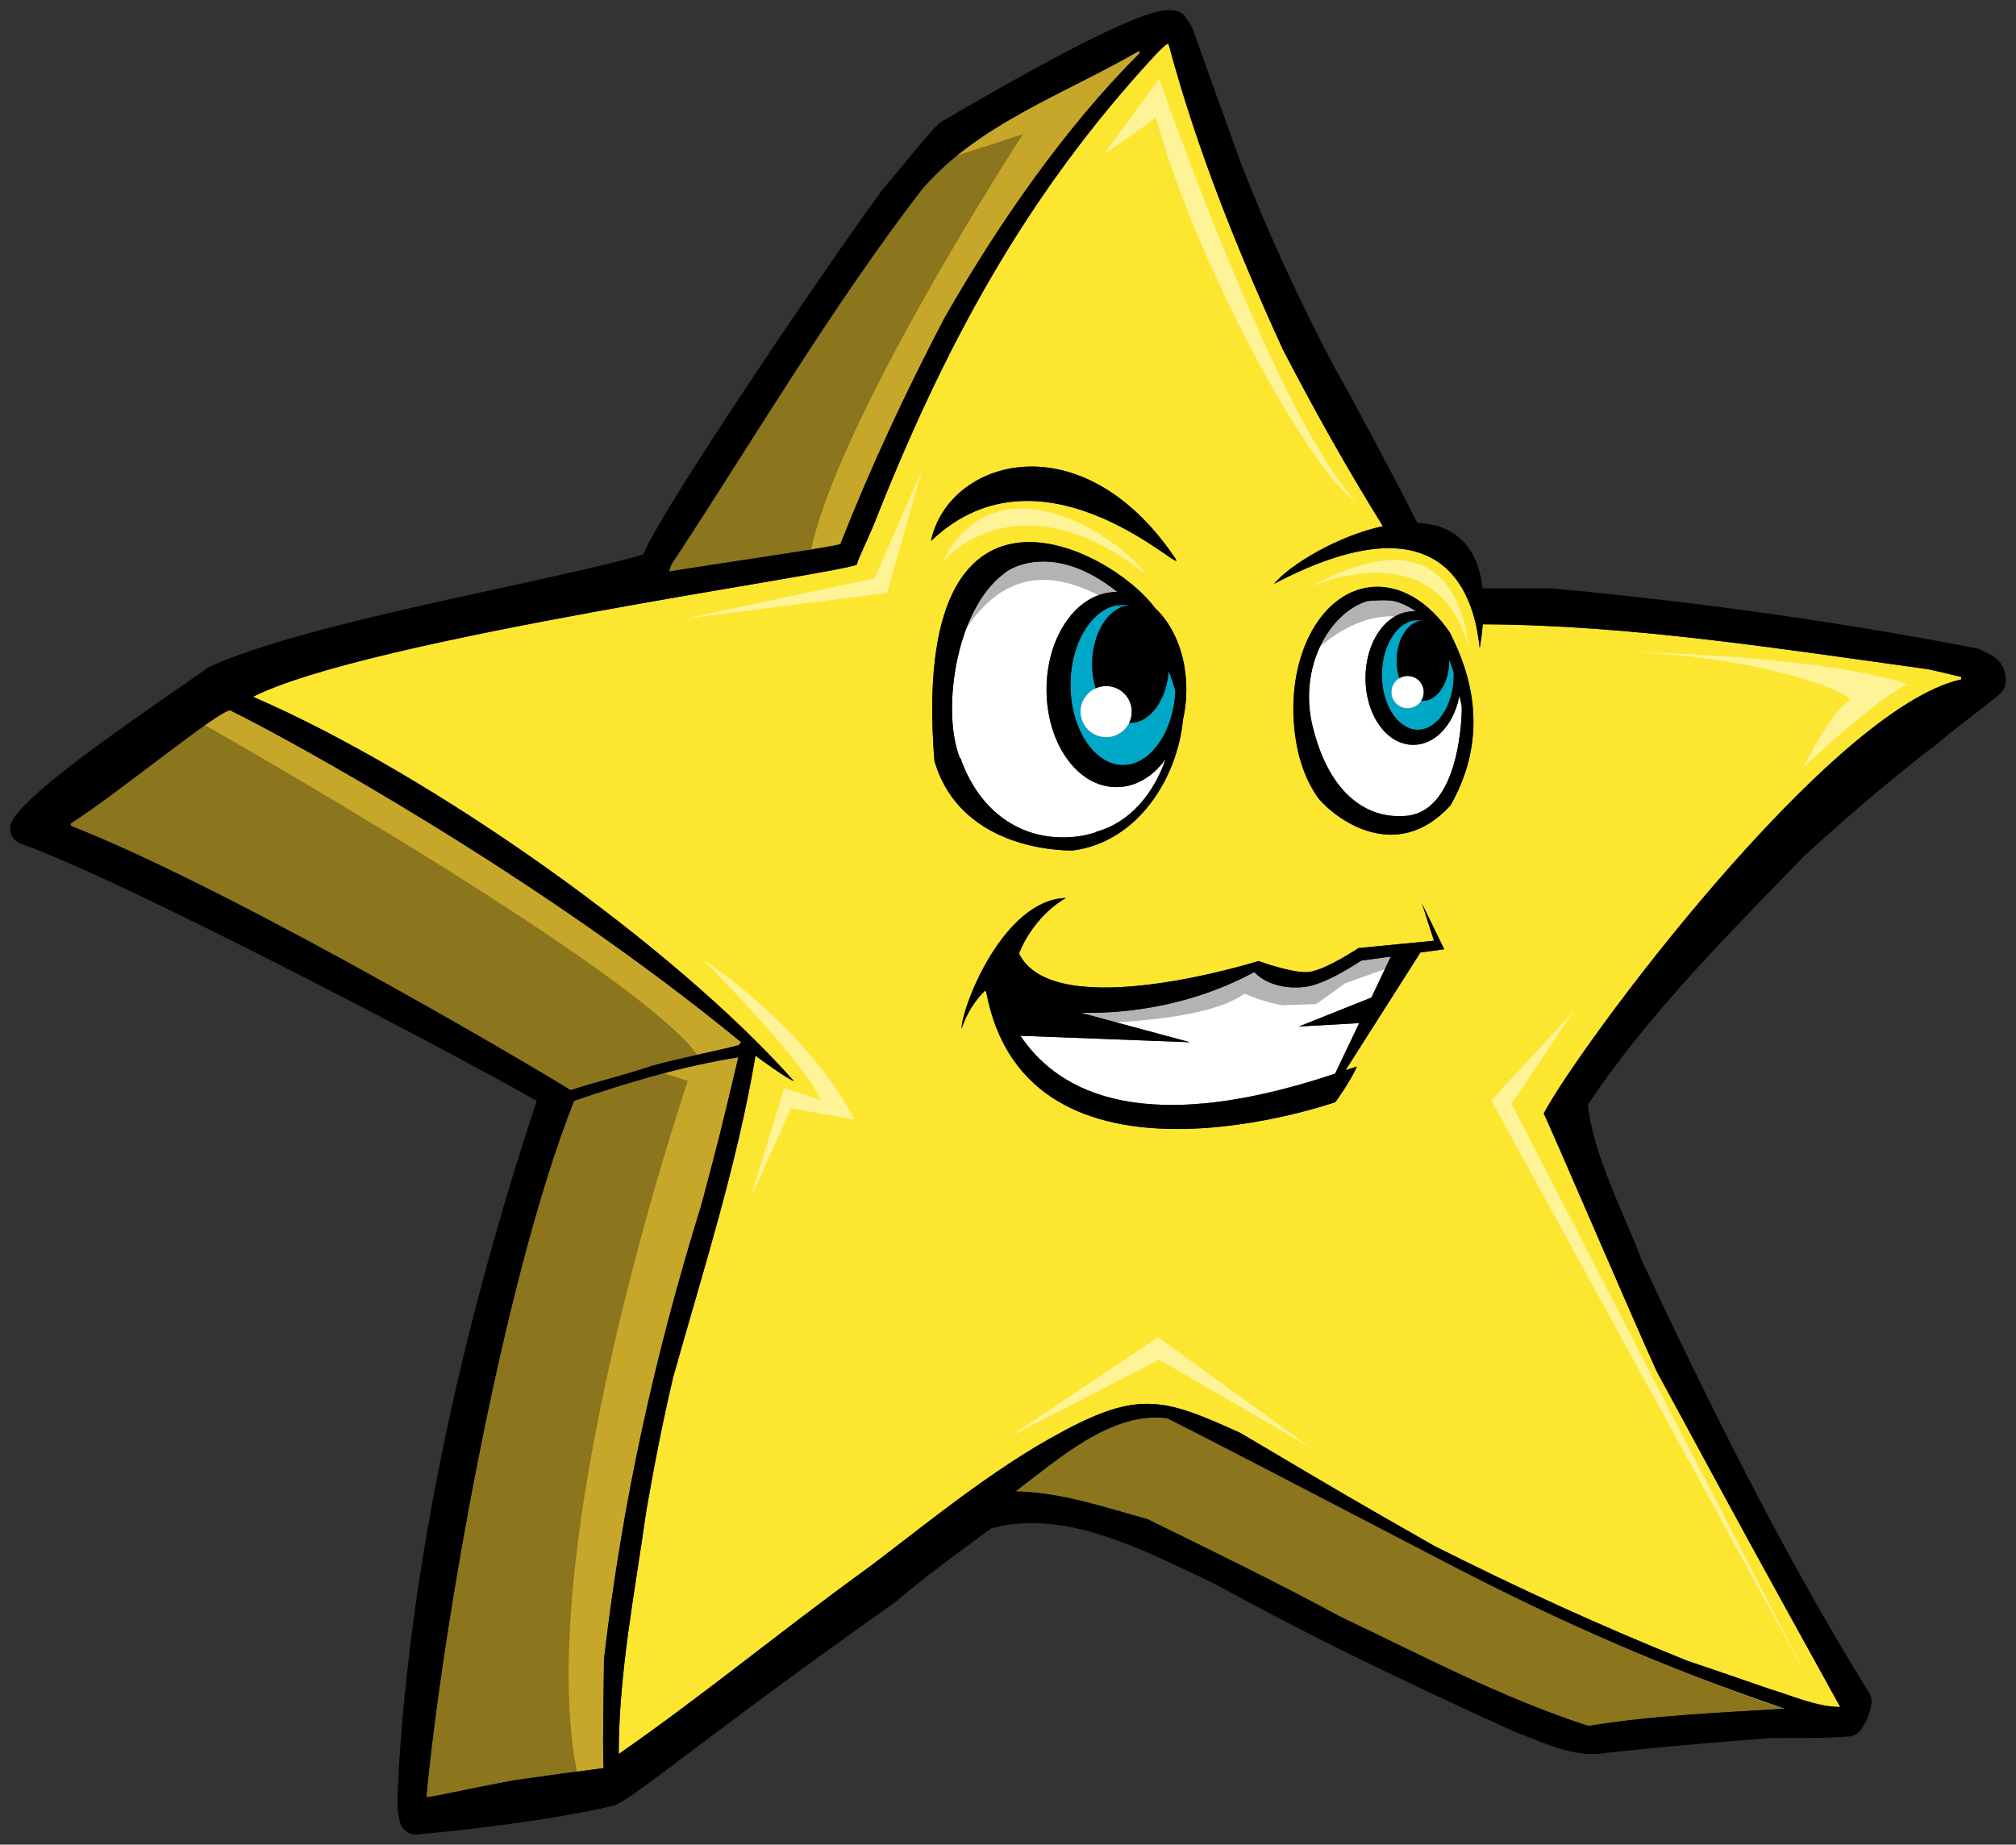
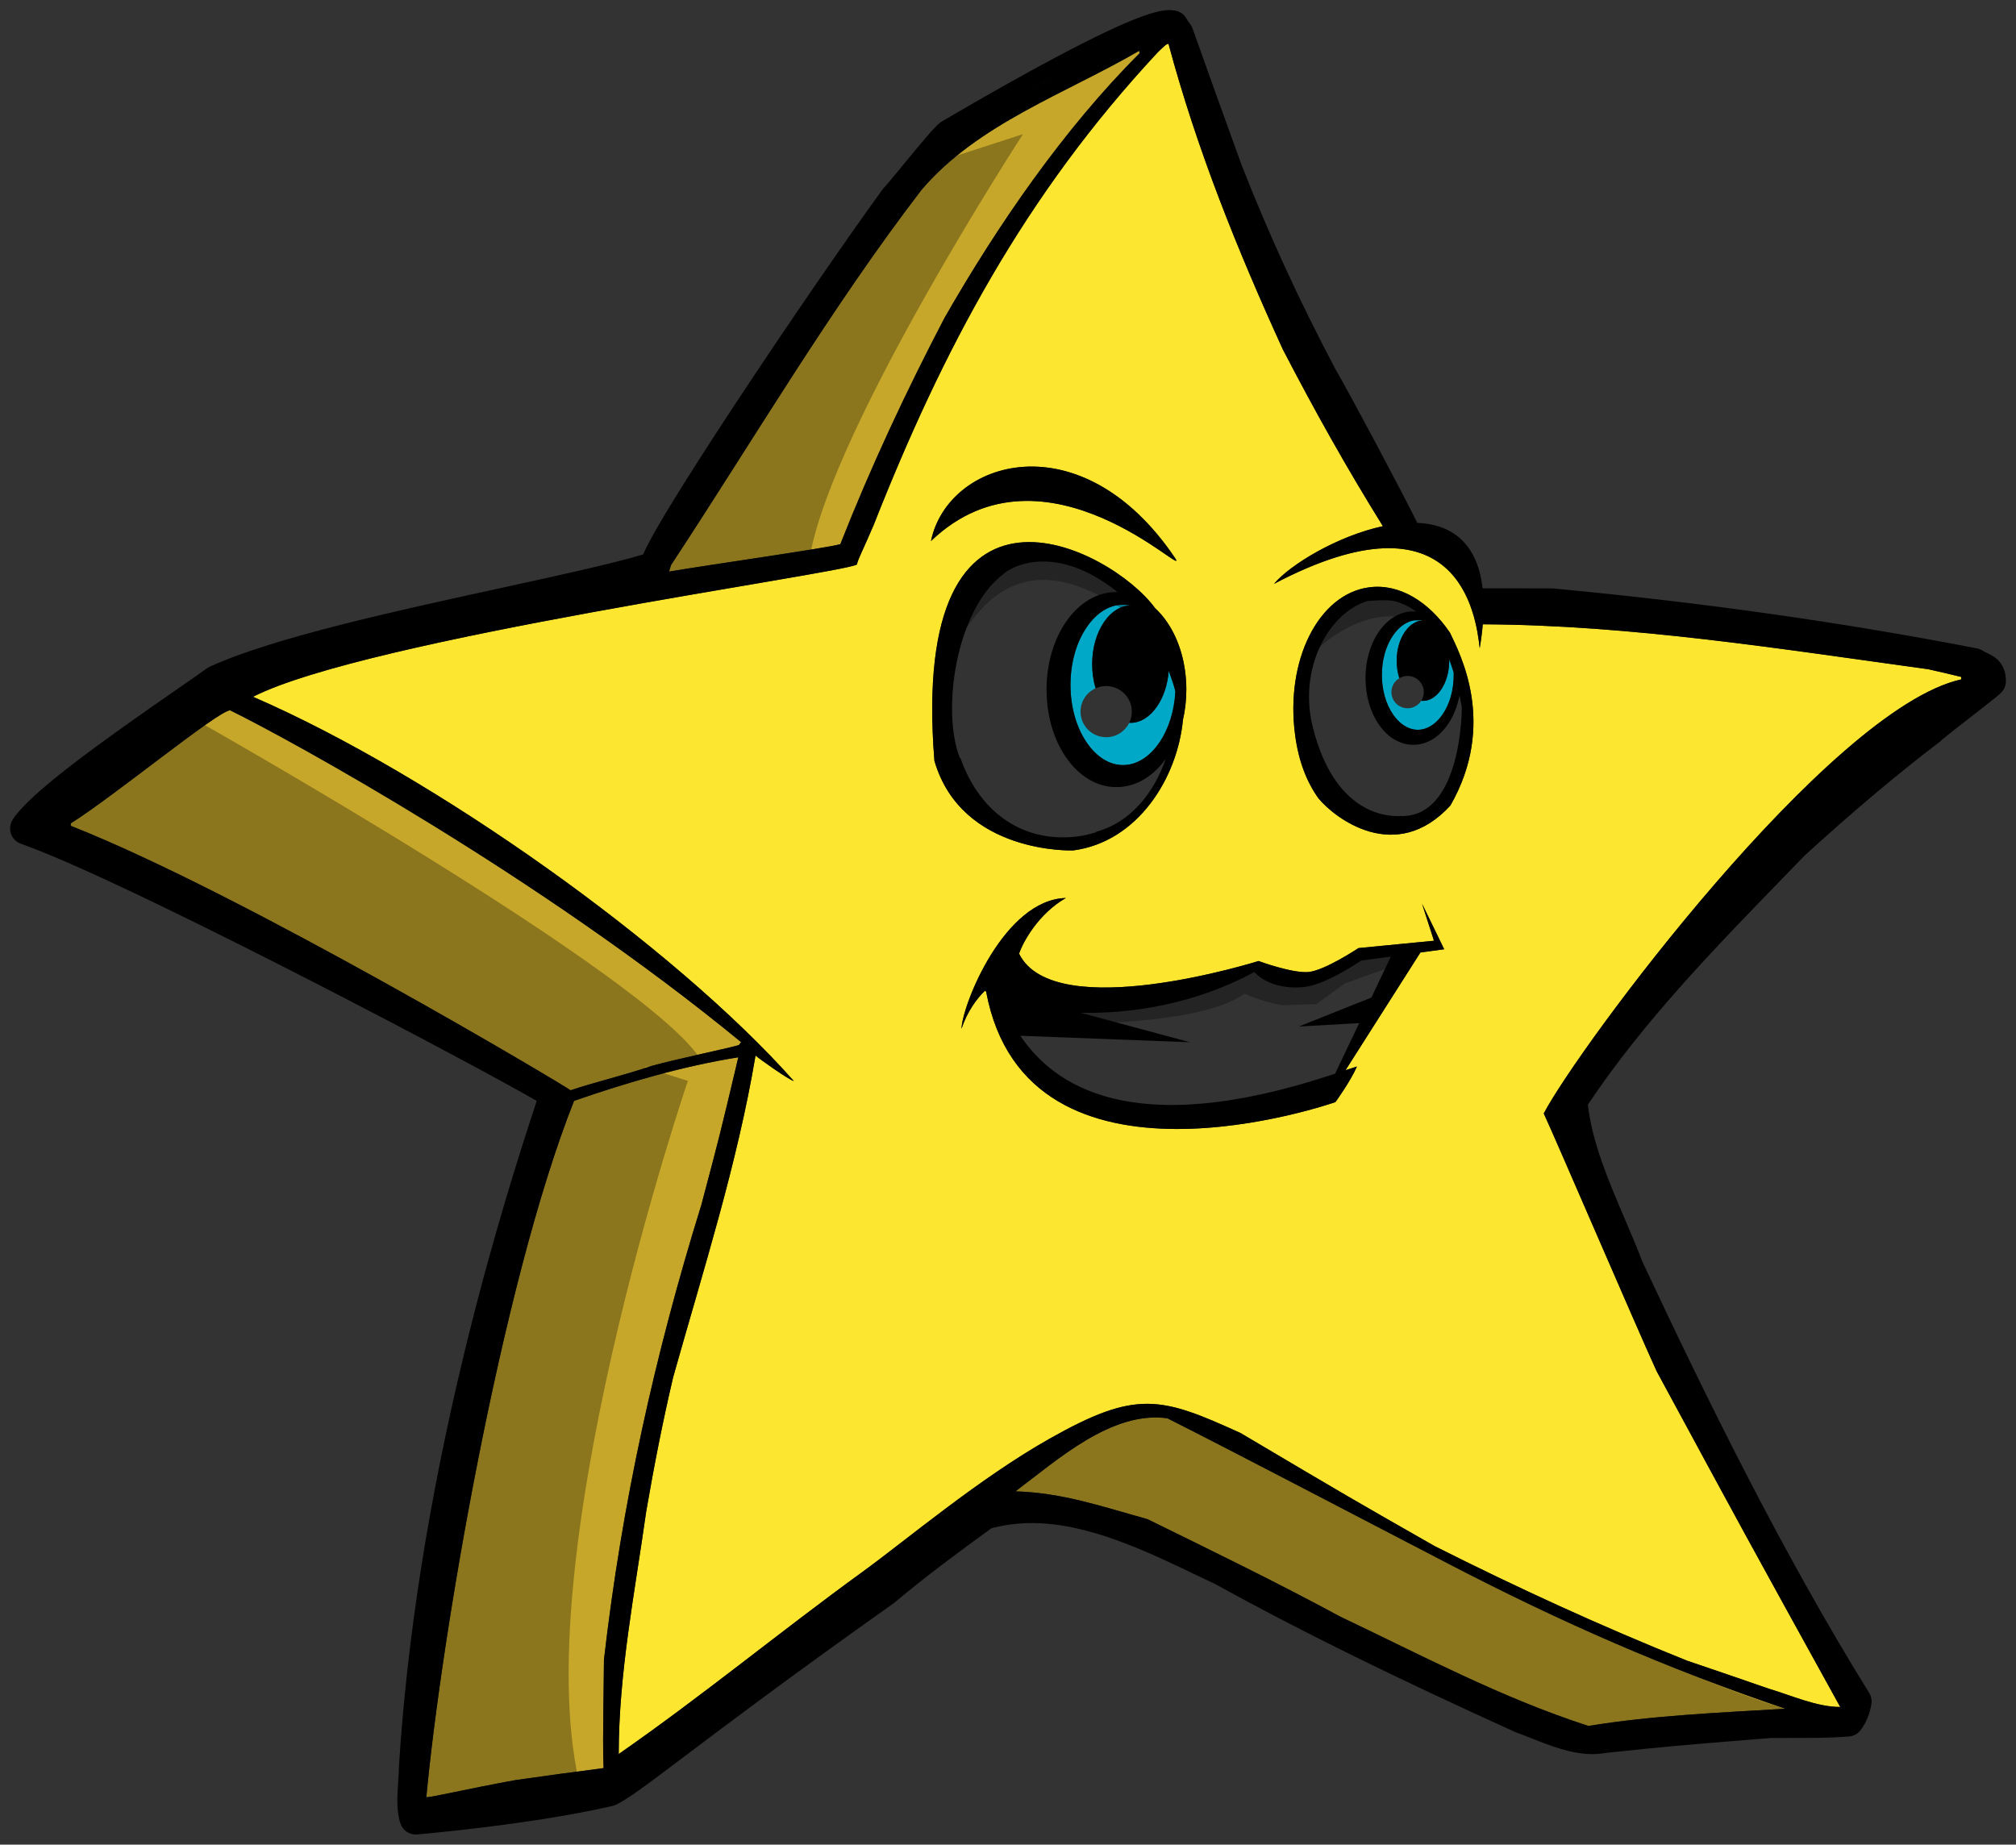
<svg xmlns="http://www.w3.org/2000/svg" version="1.1" id="Layer_1" x="0px" y="0px" width="200px" height="183px" viewBox="0 0 200 183" style="enable-background:new 0 0 200 183;" xml:space="preserve">
  <rect x="0" y="0" width="200" height="183" fill="#333333" stroke="none" />
  <path id="color3" style="fill:#00A8C7;" d="M143.77,65.414c0.168,0.44,0.315,0.88,0.445,1.309c0.003,0.078,0.004,0.156,0.004,0.234  c0,1.493-0.395,2.889-1.112,3.931c-0.672,0.975-1.543,1.512-2.452,1.512c-0.91,0-1.781-0.537-2.452-1.512  c-0.718-1.042-1.113-2.438-1.113-3.931c0-1.493,0.396-2.889,1.113-3.931c0.671-0.975,1.542-1.512,2.452-1.512  c0.176,0,0.35,0.021,0.521,0.06c-0.004,0-0.007,0-0.011,0c-0.665,0-1.302,0.392-1.793,1.105c-0.524,0.761-0.813,1.782-0.813,2.874  c0,0.611,0.093,1.198,0.265,1.732c-0.471,0.279-0.787,0.791-0.787,1.377c0,0.885,0.719,1.604,1.605,1.604  c0.607,0,1.136-0.337,1.409-0.834c-0.016,0.031-0.031,0.062-0.048,0.092c0.054,0.005,0.108,0.009,0.162,0.009  c0.665,0,1.302-0.393,1.793-1.105c0.524-0.761,0.813-1.782,0.813-2.874C143.772,65.506,143.771,65.46,143.77,65.414z M114.78,70.095  c-0.718,1.042-1.648,1.616-2.621,1.616c-0.044,0-0.089-0.002-0.132-0.005c-0.412,0.848-1.282,1.432-2.289,1.432  c-1.403,0-2.542-1.136-2.542-2.538c0-1.028,0.612-1.913,1.493-2.313c-0.223-0.742-0.341-1.554-0.341-2.394  c0-1.596,0.423-3.088,1.189-4.202c0.718-1.042,1.648-1.616,2.621-1.616c0.005,0,0.011,0,0.015,0  c-0.25-0.057-0.505-0.087-0.762-0.087c-1.33,0-2.604,0.784-3.586,2.209c-1.049,1.524-1.627,3.564-1.627,5.748  c0,2.182,0.578,4.224,1.627,5.747c0.982,1.425,2.256,2.209,3.586,2.209c1.33,0,2.604-0.785,3.585-2.209  c0.938-1.362,1.498-3.14,1.606-5.062c-0.041-0.325-0.304-1.122-0.66-2.064C115.842,67.906,115.438,69.14,114.78,70.095z" />
  <path id="color2" style="fill:#FDE62F;" d="M115.92,4.336c-0.245,0.071-0.245,0.071-1.047,0.838  C101.641,19.371,93.536,34.672,86.68,52.07c-1.188,2.784-1.466,3.169-1.676,3.938c-1.537,0.905-48.602,7.363-59.901,13.118  c17.937,7.776,41.778,24.754,53.647,38.117c-0.382-0.036-3.515-2.248-3.796-2.527c-1.813,10.801-5.197,21.323-8.163,31.881  c-1.046,4.427-1.919,8.92-2.687,13.379c-1.118,7.98-2.723,15.993-2.723,24.04c8.328-5.794,15.993-12.127,24.169-18.061  c4.388-3.185,11.561-9.262,18.566-13.218c8.622-4.868,11.015-4.182,18.957-0.566c10.885,6.445,10.885,6.445,19.259,11.22  c8.165,4.111,16.506,7.944,25.02,11.358c2.686,0.907,5.406,1.846,8.13,2.787c2.232,0.661,4.745,1.813,7.081,1.813  c-9.349-16.933-9.349-16.933-18.213-33.31c-2.081-4.535-10.142-23.327-11.199-25.572c3.439-6.568,28.344-40.164,41.416-43.064  v-0.244c-1.114-0.28-2.199-0.523-3.278-0.766c-14.533-1.996-29.476-4.394-44.188-4.456c-0.063,0.741-0.162,1.531-0.304,2.373  c-0.363-3.267-2.047-16.034-20.411-6.383c1.6-1.901,6.286-4.751,10.806-5.725c-3.641-5.862-6.74-11.4-9.933-17.551  C122.757,24.789,118.746,14.859,115.92,4.336z M116.55,55.325c1.791,2.646-12.825-12.536-24.192-1.648  C94.034,45.573,107.25,41.586,116.55,55.325z M114.589,60.329c0.421,0.389,0.814,0.842,1.173,1.362  c1.244,1.807,1.93,4.194,1.93,6.721c0,1.031-0.115,2.038-0.335,2.993c-0.542,5.739-4.446,12.113-10.894,12.966  c0,0-11.065,0.412-13.764-8.899C90.185,43.916,110.26,54.379,114.589,60.329z M135.799,58.272c3.014-0.416,5.952,1.411,8.045,4.494  c0.996,2.091,4.686,9.044,0.043,17.15c-5.44,5.923-11.494,1.224-13.082-0.707c-1.133-1.574-1.972-3.63-2.321-6.283  C127.493,65.529,130.793,58.955,135.799,58.272z M129.783,96.436c1.618-0.133,4.984-2.377,4.984-2.377l7.492-0.73l-1.186-3.674  l2.199,4.52l-2.361,0.323l-7.428,11.676c0.388-0.139,0.738-0.223,1.134-0.372c-0.63,1.458-2.135,3.536-2.135,3.536  s-30.592,10.771-34.656-10.968c-0.038-0.033-0.081-0.054-0.119-0.074c-0.829,0.793-1.762,2.092-2.323,3.768  c0.093-2.426,4.242-12.813,10.354-12.974c-2.717,1.563-4.249,4.351-4.641,5.527c3.504,7.1,23.757,0.726,23.757,0.726  S128.173,96.565,129.783,96.436z" />
  <path id="color1" style="fill:#C6A72A;" d="M56.601,108.165c-0.209-0.245-32.415-19.477-49.582-26.236v-0.243  c4.465-2.822,14.479-11.08,15.805-11.221c5.896,2.893,30.628,16.425,50.7,32.927c-0.071,0.068-0.141,0.174-0.209,0.279  c-0.663,0.243-6.245,1.395-8.722,2.091C61.973,106.667,59.218,107.294,56.601,108.165z M73.246,104.892  c-5.479,0.872-11.062,2.509-16.295,4.321c-7.287,18.362-13.224,53.588-14.656,69.092c0.942-0.072,3.732-0.77,8.863-1.709  c2.897-0.418,5.793-0.802,8.723-1.186c-0.07-1.985-0.07-1.985,0.036-10.766c1.779-15.47,5.023-30.172,9.664-45.118  C71.429,112.558,71.429,112.558,73.246,104.892z M93.694,31.55c5.266-9.2,11.827-18.747,19.362-26.271  c-0.035-0.105-0.035-0.174-0.035-0.245c-7.291,4.252-16.015,7.247-21.598,13.797C82.386,30.607,74.745,43.639,66.58,56.043  c-0.069,0.208-0.139,0.416-0.208,0.663c4.117-0.697,15.668-2.334,16.994-2.718C86.399,46.288,89.855,38.9,93.694,31.55z   M115.816,140.706c-5.541-0.771-10.97,4.175-15.076,7.248c4.677,0.14,8.551,1.499,13.086,2.754c6.385,3.134,12.84,6.271,19.085,9.65  c8.201,3.901,16.052,8.082,24.67,10.87c6.387-1.045,13.086-1.324,19.542-1.707c-11.804-3.996-22.231-8.576-33.271-14.303  C133.841,150.028,123.471,144.577,115.816,140.706z" />
-   <path id="fill" style="fill:#FFFFFF;" d="M95.28,75.204c-0.019,0.01-0.038,0.008-0.049,0.006c-1.829-4.55-0.477-14.631,4.309-18.258  c0.714-0.711,5.133-3.186,11.328,1.788c-0.037-0.001-0.073-0.004-0.11-0.004c-1.914,0-3.691,1.049-5.004,2.955  c-1.244,1.807-1.93,4.194-1.93,6.721c0,2.528,0.686,4.915,1.93,6.722c1.313,1.905,3.09,2.955,5.004,2.955  c1.861,0,3.591-0.994,4.892-2.8c-1.192,3.406-3.484,6.301-6.934,7.241c0.02,0.008,0.028,0.023,0.048,0.03  c-0.58,0.17-1.162,0.335-1.784,0.412C101.821,83.661,97.288,80.911,95.28,75.204z M129.475,97.904  c-2.108,0.263-4.051-0.367-5.036-1.475c-5.759,3.128-12.073,4.162-17.229,4.046l10.836,2.922l-16.819-0.642  c3.222,4.778,10.911,10.553,31.226,3.761l2.389-5.015l-5.985,0.337l7.194-2.871l1.934-4.069l-2.948,0.4  C135.035,95.299,131.599,97.652,129.475,97.904z M145.016,70.118c-0.062-0.321-0.135-0.703-0.226-1.128  c-0.203,1.076-0.598,2.066-1.16,2.882c-0.898,1.303-2.113,2.021-3.422,2.021c-1.31,0-2.525-0.718-3.423-2.021  c-0.852-1.236-1.32-2.868-1.32-4.597c0-1.729,0.469-3.361,1.32-4.597c0.897-1.303,2.113-2.021,3.423-2.021  c0.091,0,0.182,0.004,0.272,0.012c-0.602-0.441-1.283-0.79-2.058-1.011c-0.805-0.229-2.755-0.03-2.798-0.024  c-3.792,1.187-6.835,6.629-5.398,12.458c2.329,9.445,8.313,8.858,8.706,8.866C145.045,81.147,145.043,70.204,145.016,70.118z   M138.824,67.285c-0.471,0.279-0.787,0.791-0.787,1.377c0,0.885,0.719,1.604,1.605,1.604c0.607,0,1.136-0.337,1.409-0.834  c0.125-0.228,0.197-0.49,0.197-0.77c0-0.886-0.72-1.604-1.606-1.604C139.344,67.059,139.063,67.142,138.824,67.285z M108.689,68.287  c-0.881,0.399-1.493,1.284-1.493,2.313c0,1.402,1.139,2.538,2.542,2.538c1.007,0,1.877-0.584,2.289-1.432  c0.162-0.334,0.254-0.71,0.254-1.106c0-1.402-1.139-2.539-2.543-2.539C109.365,68.061,109.01,68.142,108.689,68.287z" />
-   <path id="outline" d="M197.146,64.794c-0.165-0.077-0.307-0.144-0.433-0.228c-0.177-0.118-0.376-0.199-0.585-0.24  c-13.451-2.604-27.198-4.549-42.027-5.945c-0.05-0.004-0.101-0.007-0.15-0.007c-0.014,0-0.026,0-0.04,0  c-0.292,0.007-5.067-0.004-6.828-0.009c-0.53-4.627-3.198-6.351-6.478-6.495c-1.72-3.459-6.692-12.798-8.103-15.213  c-3.575-6.756-6.625-13.388-9.321-20.272c-1.604-4.431-3.263-9.011-4.873-13.559c-0.052-0.145-0.124-0.284-0.216-0.409  c-0.144-0.198-0.291-0.405-0.398-0.589c-0.226-0.391-0.605-0.668-1.047-0.765c-0.19-0.041-0.397-0.062-0.615-0.063l0,0  c-1.143,0-3.445,0.525-11.178,4.626c-3.25,1.724-7.089,3.885-11.413,6.423c-0.061,0.036-0.119,0.076-0.175,0.119  c-0.542,0.423-1.591,1.66-3.889,4.457c-0.652,0.794-1.39,1.691-1.584,1.896c-0.079,0.073-0.151,0.153-0.214,0.24  C83.99,23.689,78.02,32.38,73.061,39.896c-2.728,4.134-5.01,7.702-6.6,10.318c-0.892,1.467-1.584,2.665-2.058,3.558  c-0.268,0.508-0.462,0.908-0.601,1.233c-3.16,0.941-8.25,2.052-14.069,3.322c-10.589,2.31-22.592,4.929-28.922,7.811  c-0.103,0.047-0.2,0.104-0.291,0.171c-0.475,0.353-1.456,1.032-2.698,1.892C10.322,73.395,2.864,78.688,1.235,81.356  c-0.252,0.413-0.304,0.917-0.142,1.372c0.162,0.456,0.521,0.814,0.978,0.976c6.346,2.243,20.924,9.57,29.049,13.739  c10.371,5.32,19.055,10.004,22.125,11.774c-0.085,0.263-0.18,0.555-0.277,0.852c-1.236,3.786-4.131,12.655-6.933,24.256  c-3.495,14.471-5.668,28.249-6.46,40.953c-0.002,0.033-0.003,0.066-0.003,0.1c0,0.384-0.033,0.859-0.067,1.361  c-0.093,1.364-0.199,2.911,0.219,4.164c0.22,0.661,0.839,1.098,1.523,1.098c0.054,0,0.109-0.003,0.164-0.008  c0.045-0.005,0.133-0.013,0.26-0.025c4.329-0.403,12.567-1.305,19.1-2.804c0.114-0.026,0.225-0.065,0.331-0.115  c1.188-0.565,3.07-1.985,6.822-4.814c4.247-3.204,10.665-8.044,20.733-15.179c0.037-0.025,0.072-0.053,0.106-0.082  c3.084-2.6,6.548-5.15,9.585-7.354c1.275-0.344,2.625-0.518,4.015-0.518c5.567,0,11.346,2.772,16.443,5.219  c0.578,0.276,1.176,0.563,1.755,0.837c8.309,4.582,17.48,9.107,29.729,14.664c0.043,0.02,0.087,0.037,0.131,0.053  c0.492,0.174,1.014,0.381,1.566,0.6c1.823,0.725,3.89,1.547,5.994,1.547c0.458,0,0.906-0.04,1.334-0.118  c6.531-0.686,6.579-0.691,16.407-1.483c5.466,0,5.475-0.001,7.681-0.143c0.467-0.03,0.897-0.263,1.18-0.636  c0.566-0.752,0.928-1.63,1.073-2.609c0.056-0.376-0.023-0.759-0.224-1.082c-8.789-14.178-16.303-29.574-22.495-42.774  c-0.535-1.41-1.157-2.867-1.76-4.276c-1.59-3.724-3.231-7.566-3.65-11.307c5.452-8.179,12.483-15.421,19.288-22.43  c0.745-0.768,1.489-1.534,2.23-2.301c4.872-4.437,9.253-8.124,13.392-11.27c0.074-0.057,0.144-0.12,0.207-0.188  c0.299-0.274,1.78-1.425,2.869-2.271c2.69-2.092,2.941-2.306,3.147-2.569c0.22-0.282,0.34-0.629,0.34-0.986  C199,65.664,197.748,65.076,197.146,64.794z M153.63,59.986c-0.003,0-0.006,0-0.009,0c0.049-0.001,0.099-0.002,0.149-0.003  c-0.001,0-0.001,0-0.002,0C153.722,59.984,153.675,59.985,153.63,59.986z M153.433,59.99c-0.002,0-0.005,0-0.007,0  c0.058-0.001,0.117-0.002,0.179-0.003c0,0-0.002,0-0.003,0C153.544,59.988,153.488,59.989,153.433,59.99z M153.609,59.987  c-0.001,0-0.001,0-0.002,0C153.608,59.987,153.608,59.987,153.609,59.987z M153.774,59.983c0.011,0,0.02-0.001,0.03-0.001  C153.794,59.982,153.784,59.983,153.774,59.983C153.774,59.983,153.774,59.983,153.774,59.983z M153.422,59.991  c-0.003,0-0.005,0-0.007,0c-0.117,0.002-0.23,0.003-0.346,0.003C153.187,59.994,153.303,59.993,153.422,59.991z M153.425,59.991  c-0.001,0-0.002,0-0.002,0S153.424,59.991,153.425,59.991z M105.172,7.275c-0.136,0.073-0.272,0.147-0.408,0.219  c-0.879,0.472-1.756,0.951-2.615,1.426C103.141,8.371,104.158,7.816,105.172,7.275z M66.58,56.043  c8.166-12.404,15.807-25.436,24.844-37.211c5.583-6.55,14.307-9.546,21.598-13.797c0,0.071,0,0.14,0.035,0.245  c-7.535,7.525-14.096,17.072-19.362,26.271c-3.839,7.35-7.295,14.738-10.329,22.437c-1.326,0.384-12.877,2.021-16.994,2.718  C66.44,56.459,66.511,56.251,66.58,56.043z M7.019,81.929v-0.243c4.465-2.822,14.479-11.08,15.805-11.221  c5.896,2.893,30.628,16.425,50.7,32.927c-0.071,0.068-0.141,0.174-0.209,0.279c-0.663,0.243-6.245,1.395-8.722,2.091  c-2.619,0.905-5.374,1.532-7.991,2.403C56.392,107.92,24.186,88.688,7.019,81.929z M59.917,164.645  c-0.106,8.78-0.106,8.78-0.036,10.766c-2.93,0.384-5.827,0.768-8.723,1.186c-5.13,0.939-7.921,1.637-8.863,1.709  c1.432-15.504,7.369-50.729,14.656-69.092c5.233-1.813,10.816-3.449,16.295-4.321c-1.817,7.666-1.817,7.666-3.665,14.635  C64.94,134.473,61.696,149.175,59.917,164.645z M157.581,171.229c-8.618-2.788-16.469-6.969-24.67-10.87  c-6.245-3.38-12.7-6.517-19.085-9.65c-4.535-1.255-8.409-2.614-13.086-2.754c4.106-3.073,9.535-8.019,15.076-7.248  c7.654,3.871,18.024,9.322,28.036,14.513c11.039,5.727,21.467,10.307,33.271,14.303  C170.667,169.904,163.968,170.184,157.581,171.229z M194.567,67.401c-13.072,2.901-37.977,36.496-41.416,43.064  c1.058,2.245,9.118,21.037,11.199,25.572c8.864,16.377,8.864,16.377,18.213,33.31c-2.336,0-4.85-1.151-7.081-1.813  c-2.724-0.941-5.444-1.88-8.13-2.787c-8.515-3.414-16.855-7.247-25.02-11.358c-8.374-4.774-8.374-4.774-19.259-11.22  c-7.942-3.616-10.335-4.303-18.957,0.566c-7.005,3.956-14.179,10.033-18.566,13.218c-8.176,5.935-15.841,12.268-24.169,18.061  c0-8.047,1.605-16.059,2.723-24.04c0.767-4.459,1.64-8.952,2.687-13.379c2.966-10.558,6.35-21.08,8.163-31.881  c0.281,0.279,3.414,2.491,3.796,2.527C66.88,93.88,43.039,76.902,25.102,69.126c11.299-5.755,58.365-12.212,59.901-13.118  c0.21-0.768,0.489-1.153,1.676-3.938c6.855-17.398,14.96-32.699,28.193-46.896c0.802-0.767,0.802-0.767,1.047-0.838  c2.826,10.523,6.837,20.453,11.34,30.314c3.192,6.15,6.292,11.689,9.933,17.551c-4.52,0.973-9.206,3.824-10.806,5.725  c18.364-9.65,20.048,3.117,20.411,6.383c0.142-0.842,0.241-1.631,0.304-2.373c14.712,0.062,29.654,2.46,44.188,4.456  c1.079,0.243,2.164,0.486,3.278,0.766V67.401z M106.463,84.371c6.447-0.853,10.352-7.227,10.894-12.966  c0.22-0.955,0.335-1.962,0.335-2.993c0-2.527-0.686-4.914-1.93-6.721c-0.358-0.521-0.752-0.974-1.173-1.362  c-4.329-5.95-24.404-16.413-21.89,15.143C95.398,84.783,106.463,84.371,106.463,84.371z M112.174,60.076c-0.004,0-0.01,0-0.015,0  c-0.973,0-1.903,0.574-2.621,1.616c-0.767,1.113-1.189,2.606-1.189,4.202c0,0.84,0.118,1.651,0.341,2.394  c0.32-0.145,0.676-0.227,1.049-0.227c1.404,0,2.543,1.137,2.543,2.539c0,0.397-0.092,0.772-0.254,1.106  c0.043,0.003,0.088,0.005,0.132,0.005c0.973,0,1.903-0.574,2.621-1.616c0.658-0.955,1.062-2.189,1.163-3.528  c0.356,0.942,0.619,1.739,0.66,2.064c-0.108,1.922-0.668,3.699-1.606,5.062c-0.981,1.425-2.255,2.209-3.585,2.209  c-1.33,0-2.604-0.785-3.586-2.209c-1.049-1.523-1.627-3.565-1.627-5.747c0-2.183,0.578-4.224,1.627-5.748  c0.982-1.425,2.256-2.209,3.586-2.209C111.669,59.989,111.924,60.019,112.174,60.076z M95.231,75.21  c-1.829-4.55-0.477-14.631,4.309-18.258c0.714-0.711,5.133-3.186,11.328,1.788c-0.037-0.001-0.073-0.004-0.11-0.004  c-1.914,0-3.691,1.049-5.004,2.955c-1.244,1.807-1.93,4.194-1.93,6.721c0,2.528,0.686,4.915,1.93,6.722  c1.313,1.905,3.09,2.955,5.004,2.955c1.861,0,3.591-0.994,4.892-2.8c-1.192,3.406-3.484,6.301-6.934,7.241  c0.02,0.008,0.028,0.023,0.048,0.03c-0.58,0.17-1.162,0.335-1.784,0.412c-5.158,0.689-9.691-2.061-11.699-7.768  C95.261,75.213,95.242,75.211,95.231,75.21z M135.799,58.272c-5.006,0.683-8.306,7.258-7.315,14.654  c0.35,2.653,1.188,4.708,2.321,6.283c1.588,1.931,7.642,6.63,13.082,0.707c4.644-8.106,0.953-15.059-0.043-17.15  C141.751,59.683,138.812,57.856,135.799,58.272z M145.016,70.118c0.027,0.086,0.029,11.029-6.083,10.839  c-0.393-0.008-6.377,0.579-8.706-8.866c-1.437-5.829,1.606-11.271,5.398-12.458c0.043-0.005,1.993-0.205,2.798,0.024  c0.774,0.221,1.456,0.57,2.058,1.011c-0.091-0.007-0.182-0.012-0.272-0.012c-1.31,0-2.525,0.718-3.423,2.021  c-0.852,1.236-1.32,2.869-1.32,4.597c0,1.729,0.469,3.361,1.32,4.597c0.897,1.303,2.113,2.021,3.423,2.021  c1.309,0,2.524-0.718,3.422-2.021c0.563-0.816,0.957-1.807,1.16-2.882C144.881,69.416,144.954,69.797,145.016,70.118z   M144.22,66.957c0,1.493-0.395,2.889-1.112,3.931c-0.672,0.975-1.543,1.512-2.452,1.512c-0.91,0-1.781-0.537-2.452-1.512  c-0.718-1.042-1.113-2.438-1.113-3.931c0-1.493,0.396-2.889,1.113-3.931c0.671-0.975,1.542-1.512,2.452-1.512  c0.176,0,0.35,0.021,0.521,0.06c-0.004,0-0.007,0-0.011,0c-0.665,0-1.302,0.392-1.793,1.105c-0.524,0.761-0.813,1.782-0.813,2.874  c0,0.611,0.093,1.198,0.265,1.732c0.239-0.143,0.52-0.227,0.818-0.227c0.887,0,1.606,0.718,1.606,1.604  c0,0.279-0.072,0.541-0.197,0.77c-0.016,0.031-0.031,0.062-0.048,0.092c0.054,0.005,0.108,0.009,0.162,0.009  c0.665,0,1.302-0.393,1.793-1.105c0.524-0.761,0.813-1.782,0.813-2.874c0-0.047-0.001-0.093-0.002-0.139  c0.168,0.44,0.315,0.88,0.445,1.309C144.219,66.8,144.22,66.878,144.22,66.957z M92.358,53.677  c1.676-8.104,14.892-12.091,24.192,1.648C118.341,57.97,103.725,42.789,92.358,53.677z M142.26,93.328l-7.492,0.73  c0,0-3.366,2.244-4.984,2.377c-1.61,0.129-4.927-1.094-4.927-1.094s-20.253,6.374-23.757-0.726c0.392-1.177,1.924-3.965,4.641-5.527  c-6.113,0.161-10.262,10.548-10.354,12.974c0.561-1.676,1.494-2.975,2.323-3.768c0.038,0.021,0.081,0.041,0.119,0.074  c4.064,21.739,34.656,10.968,34.656,10.968s1.505-2.078,2.135-3.536c-0.396,0.149-0.746,0.233-1.134,0.372l7.428-11.676l2.361-0.323  l-2.199-4.52L142.26,93.328z M136.05,98.968l-7.194,2.871l5.985-0.337l-2.389,5.015c-20.315,6.792-28.005,1.018-31.226-3.761  l16.819,0.642l-10.836-2.922c5.156,0.116,11.471-0.918,17.229-4.046c0.985,1.107,2.928,1.737,5.036,1.475  c2.124-0.252,5.561-2.605,5.561-2.605l2.948-0.4L136.05,98.968z" />
+   <path id="outline" d="M197.146,64.794c-0.165-0.077-0.307-0.144-0.433-0.228c-0.177-0.118-0.376-0.199-0.585-0.24  c-13.451-2.604-27.198-4.549-42.027-5.945c-0.05-0.004-0.101-0.007-0.15-0.007c-0.014,0-0.026,0-0.04,0  c-0.292,0.007-5.067-0.004-6.828-0.009c-0.53-4.627-3.198-6.351-6.478-6.495c-1.72-3.459-6.692-12.798-8.103-15.213  c-3.575-6.756-6.625-13.388-9.321-20.272c-1.604-4.431-3.263-9.011-4.873-13.559c-0.052-0.145-0.124-0.284-0.216-0.409  c-0.144-0.198-0.291-0.405-0.398-0.589c-0.226-0.391-0.605-0.668-1.047-0.765c-0.19-0.041-0.397-0.062-0.615-0.063l0,0  c-1.143,0-3.445,0.525-11.178,4.626c-3.25,1.724-7.089,3.885-11.413,6.423c-0.061,0.036-0.119,0.076-0.175,0.119  c-0.542,0.423-1.591,1.66-3.889,4.457c-0.652,0.794-1.39,1.691-1.584,1.896c-0.079,0.073-0.151,0.153-0.214,0.24  C83.99,23.689,78.02,32.38,73.061,39.896c-2.728,4.134-5.01,7.702-6.6,10.318c-0.892,1.467-1.584,2.665-2.058,3.558  c-0.268,0.508-0.462,0.908-0.601,1.233c-3.16,0.941-8.25,2.052-14.069,3.322c-10.589,2.31-22.592,4.929-28.922,7.811  c-0.103,0.047-0.2,0.104-0.291,0.171c-0.475,0.353-1.456,1.032-2.698,1.892C10.322,73.395,2.864,78.688,1.235,81.356  c-0.252,0.413-0.304,0.917-0.142,1.372c0.162,0.456,0.521,0.814,0.978,0.976c6.346,2.243,20.924,9.57,29.049,13.739  c10.371,5.32,19.055,10.004,22.125,11.774c-0.085,0.263-0.18,0.555-0.277,0.852c-1.236,3.786-4.131,12.655-6.933,24.256  c-3.495,14.471-5.668,28.249-6.46,40.953c-0.002,0.033-0.003,0.066-0.003,0.1c0,0.384-0.033,0.859-0.067,1.361  c-0.093,1.364-0.199,2.911,0.219,4.164c0.22,0.661,0.839,1.098,1.523,1.098c0.054,0,0.109-0.003,0.164-0.008  c0.045-0.005,0.133-0.013,0.26-0.025c4.329-0.403,12.567-1.305,19.1-2.804c0.114-0.026,0.225-0.065,0.331-0.115  c1.188-0.565,3.07-1.985,6.822-4.814c4.247-3.204,10.665-8.044,20.733-15.179c0.037-0.025,0.072-0.053,0.106-0.082  c3.084-2.6,6.548-5.15,9.585-7.354c1.275-0.344,2.625-0.518,4.015-0.518c5.567,0,11.346,2.772,16.443,5.219  c0.578,0.276,1.176,0.563,1.755,0.837c8.309,4.582,17.48,9.107,29.729,14.664c0.043,0.02,0.087,0.037,0.131,0.053  c0.492,0.174,1.014,0.381,1.566,0.6c1.823,0.725,3.89,1.547,5.994,1.547c0.458,0,0.906-0.04,1.334-0.118  c6.531-0.686,6.579-0.691,16.407-1.483c5.466,0,5.475-0.001,7.681-0.143c0.467-0.03,0.897-0.263,1.18-0.636  c0.566-0.752,0.928-1.63,1.073-2.609c0.056-0.376-0.023-0.759-0.224-1.082c-8.789-14.178-16.303-29.574-22.495-42.774  c-0.535-1.41-1.157-2.867-1.76-4.276c-1.59-3.724-3.231-7.566-3.65-11.307c5.452-8.179,12.483-15.421,19.288-22.43  c0.745-0.768,1.489-1.534,2.23-2.301c4.872-4.437,9.253-8.124,13.392-11.27c0.074-0.057,0.144-0.12,0.207-0.188  c0.299-0.274,1.78-1.425,2.869-2.271c2.69-2.092,2.941-2.306,3.147-2.569c0.22-0.282,0.34-0.629,0.34-0.986  C199,65.664,197.748,65.076,197.146,64.794z M153.63,59.986c-0.003,0-0.006,0-0.009,0c0.049-0.001,0.099-0.002,0.149-0.003  c-0.001,0-0.001,0-0.002,0C153.722,59.984,153.675,59.985,153.63,59.986z M153.433,59.99c-0.002,0-0.005,0-0.007,0  c0.058-0.001,0.117-0.002,0.179-0.003c0,0-0.002,0-0.003,0C153.544,59.988,153.488,59.989,153.433,59.99z M153.609,59.987  c-0.001,0-0.001,0-0.002,0C153.608,59.987,153.608,59.987,153.609,59.987M153.774,59.983c0.011,0,0.02-0.001,0.03-0.001  C153.794,59.982,153.784,59.983,153.774,59.983C153.774,59.983,153.774,59.983,153.774,59.983z M153.422,59.991  c-0.003,0-0.005,0-0.007,0c-0.117,0.002-0.23,0.003-0.346,0.003C153.187,59.994,153.303,59.993,153.422,59.991z M153.425,59.991  c-0.001,0-0.002,0-0.002,0S153.424,59.991,153.425,59.991z M105.172,7.275c-0.136,0.073-0.272,0.147-0.408,0.219  c-0.879,0.472-1.756,0.951-2.615,1.426C103.141,8.371,104.158,7.816,105.172,7.275z M66.58,56.043  c8.166-12.404,15.807-25.436,24.844-37.211c5.583-6.55,14.307-9.546,21.598-13.797c0,0.071,0,0.14,0.035,0.245  c-7.535,7.525-14.096,17.072-19.362,26.271c-3.839,7.35-7.295,14.738-10.329,22.437c-1.326,0.384-12.877,2.021-16.994,2.718  C66.44,56.459,66.511,56.251,66.58,56.043z M7.019,81.929v-0.243c4.465-2.822,14.479-11.08,15.805-11.221  c5.896,2.893,30.628,16.425,50.7,32.927c-0.071,0.068-0.141,0.174-0.209,0.279c-0.663,0.243-6.245,1.395-8.722,2.091  c-2.619,0.905-5.374,1.532-7.991,2.403C56.392,107.92,24.186,88.688,7.019,81.929z M59.917,164.645  c-0.106,8.78-0.106,8.78-0.036,10.766c-2.93,0.384-5.827,0.768-8.723,1.186c-5.13,0.939-7.921,1.637-8.863,1.709  c1.432-15.504,7.369-50.729,14.656-69.092c5.233-1.813,10.816-3.449,16.295-4.321c-1.817,7.666-1.817,7.666-3.665,14.635  C64.94,134.473,61.696,149.175,59.917,164.645z M157.581,171.229c-8.618-2.788-16.469-6.969-24.67-10.87  c-6.245-3.38-12.7-6.517-19.085-9.65c-4.535-1.255-8.409-2.614-13.086-2.754c4.106-3.073,9.535-8.019,15.076-7.248  c7.654,3.871,18.024,9.322,28.036,14.513c11.039,5.727,21.467,10.307,33.271,14.303  C170.667,169.904,163.968,170.184,157.581,171.229z M194.567,67.401c-13.072,2.901-37.977,36.496-41.416,43.064  c1.058,2.245,9.118,21.037,11.199,25.572c8.864,16.377,8.864,16.377,18.213,33.31c-2.336,0-4.85-1.151-7.081-1.813  c-2.724-0.941-5.444-1.88-8.13-2.787c-8.515-3.414-16.855-7.247-25.02-11.358c-8.374-4.774-8.374-4.774-19.259-11.22  c-7.942-3.616-10.335-4.303-18.957,0.566c-7.005,3.956-14.179,10.033-18.566,13.218c-8.176,5.935-15.841,12.268-24.169,18.061  c0-8.047,1.605-16.059,2.723-24.04c0.767-4.459,1.64-8.952,2.687-13.379c2.966-10.558,6.35-21.08,8.163-31.881  c0.281,0.279,3.414,2.491,3.796,2.527C66.88,93.88,43.039,76.902,25.102,69.126c11.299-5.755,58.365-12.212,59.901-13.118  c0.21-0.768,0.489-1.153,1.676-3.938c6.855-17.398,14.96-32.699,28.193-46.896c0.802-0.767,0.802-0.767,1.047-0.838  c2.826,10.523,6.837,20.453,11.34,30.314c3.192,6.15,6.292,11.689,9.933,17.551c-4.52,0.973-9.206,3.824-10.806,5.725  c18.364-9.65,20.048,3.117,20.411,6.383c0.142-0.842,0.241-1.631,0.304-2.373c14.712,0.062,29.654,2.46,44.188,4.456  c1.079,0.243,2.164,0.486,3.278,0.766V67.401z M106.463,84.371c6.447-0.853,10.352-7.227,10.894-12.966  c0.22-0.955,0.335-1.962,0.335-2.993c0-2.527-0.686-4.914-1.93-6.721c-0.358-0.521-0.752-0.974-1.173-1.362  c-4.329-5.95-24.404-16.413-21.89,15.143C95.398,84.783,106.463,84.371,106.463,84.371z M112.174,60.076c-0.004,0-0.01,0-0.015,0  c-0.973,0-1.903,0.574-2.621,1.616c-0.767,1.113-1.189,2.606-1.189,4.202c0,0.84,0.118,1.651,0.341,2.394  c0.32-0.145,0.676-0.227,1.049-0.227c1.404,0,2.543,1.137,2.543,2.539c0,0.397-0.092,0.772-0.254,1.106  c0.043,0.003,0.088,0.005,0.132,0.005c0.973,0,1.903-0.574,2.621-1.616c0.658-0.955,1.062-2.189,1.163-3.528  c0.356,0.942,0.619,1.739,0.66,2.064c-0.108,1.922-0.668,3.699-1.606,5.062c-0.981,1.425-2.255,2.209-3.585,2.209  c-1.33,0-2.604-0.785-3.586-2.209c-1.049-1.523-1.627-3.565-1.627-5.747c0-2.183,0.578-4.224,1.627-5.748  c0.982-1.425,2.256-2.209,3.586-2.209C111.669,59.989,111.924,60.019,112.174,60.076z M95.231,75.21  c-1.829-4.55-0.477-14.631,4.309-18.258c0.714-0.711,5.133-3.186,11.328,1.788c-0.037-0.001-0.073-0.004-0.11-0.004  c-1.914,0-3.691,1.049-5.004,2.955c-1.244,1.807-1.93,4.194-1.93,6.721c0,2.528,0.686,4.915,1.93,6.722  c1.313,1.905,3.09,2.955,5.004,2.955c1.861,0,3.591-0.994,4.892-2.8c-1.192,3.406-3.484,6.301-6.934,7.241  c0.02,0.008,0.028,0.023,0.048,0.03c-0.58,0.17-1.162,0.335-1.784,0.412c-5.158,0.689-9.691-2.061-11.699-7.768  C95.261,75.213,95.242,75.211,95.231,75.21z M135.799,58.272c-5.006,0.683-8.306,7.258-7.315,14.654  c0.35,2.653,1.188,4.708,2.321,6.283c1.588,1.931,7.642,6.63,13.082,0.707c4.644-8.106,0.953-15.059-0.043-17.15  C141.751,59.683,138.812,57.856,135.799,58.272z M145.016,70.118c0.027,0.086,0.029,11.029-6.083,10.839  c-0.393-0.008-6.377,0.579-8.706-8.866c-1.437-5.829,1.606-11.271,5.398-12.458c0.043-0.005,1.993-0.205,2.798,0.024  c0.774,0.221,1.456,0.57,2.058,1.011c-0.091-0.007-0.182-0.012-0.272-0.012c-1.31,0-2.525,0.718-3.423,2.021  c-0.852,1.236-1.32,2.869-1.32,4.597c0,1.729,0.469,3.361,1.32,4.597c0.897,1.303,2.113,2.021,3.423,2.021  c1.309,0,2.524-0.718,3.422-2.021c0.563-0.816,0.957-1.807,1.16-2.882C144.881,69.416,144.954,69.797,145.016,70.118z   M144.22,66.957c0,1.493-0.395,2.889-1.112,3.931c-0.672,0.975-1.543,1.512-2.452,1.512c-0.91,0-1.781-0.537-2.452-1.512  c-0.718-1.042-1.113-2.438-1.113-3.931c0-1.493,0.396-2.889,1.113-3.931c0.671-0.975,1.542-1.512,2.452-1.512  c0.176,0,0.35,0.021,0.521,0.06c-0.004,0-0.007,0-0.011,0c-0.665,0-1.302,0.392-1.793,1.105c-0.524,0.761-0.813,1.782-0.813,2.874  c0,0.611,0.093,1.198,0.265,1.732c0.239-0.143,0.52-0.227,0.818-0.227c0.887,0,1.606,0.718,1.606,1.604  c0,0.279-0.072,0.541-0.197,0.77c-0.016,0.031-0.031,0.062-0.048,0.092c0.054,0.005,0.108,0.009,0.162,0.009  c0.665,0,1.302-0.393,1.793-1.105c0.524-0.761,0.813-1.782,0.813-2.874c0-0.047-0.001-0.093-0.002-0.139  c0.168,0.44,0.315,0.88,0.445,1.309C144.219,66.8,144.22,66.878,144.22,66.957z M92.358,53.677  c1.676-8.104,14.892-12.091,24.192,1.648C118.341,57.97,103.725,42.789,92.358,53.677z M142.26,93.328l-7.492,0.73  c0,0-3.366,2.244-4.984,2.377c-1.61,0.129-4.927-1.094-4.927-1.094s-20.253,6.374-23.757-0.726c0.392-1.177,1.924-3.965,4.641-5.527  c-6.113,0.161-10.262,10.548-10.354,12.974c0.561-1.676,1.494-2.975,2.323-3.768c0.038,0.021,0.081,0.041,0.119,0.074  c4.064,21.739,34.656,10.968,34.656,10.968s1.505-2.078,2.135-3.536c-0.396,0.149-0.746,0.233-1.134,0.372l7.428-11.676l2.361-0.323  l-2.199-4.52L142.26,93.328z M136.05,98.968l-7.194,2.871l5.985-0.337l-2.389,5.015c-20.315,6.792-28.005,1.018-31.226-3.761  l16.819,0.642l-10.836-2.922c5.156,0.116,11.471-0.918,17.229-4.046c0.985,1.107,2.928,1.737,5.036,1.475  c2.124-0.252,5.561-2.605,5.561-2.605l2.948-0.4L136.05,98.968z" />
  <path id="shadow" style="opacity:0.3;" d="M101.484,13.306c0,0-18.774,28.9-21.121,41.788c-5.867,1.367-14.667,2.929-14.667,2.929  l-1.76-1.172c0,0,20.338-34.758,28.551-40.617L101.484,13.306z M19.544,71.498c0,0-11.929,6.639-15.644,10.155  c0,0,47.13,25.189,50.65,27.729c-8.996,25.775-14.08,69.518-14.08,69.518l0.587,0.78c0,0,6.649,0.587,16.622-1.953  c-5.867-22.26,10.56-70.493,10.56-70.493l-4.302-1.367c0,0,2.934-0.39,5.671-0.586C64.914,97.079,19.544,71.498,19.544,71.498z   M122.018,142.773c-3.324-2.538-8.996-2.538-10.951-2.344c-0.392,0-12.32,8.201-12.32,8.201  c7.627-2.538,51.432,21.871,51.432,21.871l6.649,2.148l15.058-1.367c0,0,5.085-0.586,9.191-0.781  C166.605,167.963,125.342,145.311,122.018,142.773z M114.971,62.593c-3.1-7.564-13.773-8.251-13.773-8.251l-4.82,2.292  c0,0-2.181,3.552-1.492,7.334C102.001,50.789,112.216,61.791,114.971,62.593z M143.549,63.739c-1.836-2.636-4.705-6.074-8.148-4.813  c-2.525,1.375-5.165,3.552-5.509,6.303C131.039,63.739,137.926,57.779,143.549,63.739z M109.461,98.809h-6.656l2.754,2.75  c0,0,13.544,0.23,17.905-2.979c2.065,0.917,3.787,1.146,3.787,1.146l3.329-0.114l2.869-2.063l4.82-1.719l1.263-1.032h-4.706  c0,0-3.787,3.438-10.1,1.261c-4.82,1.376-5.739,1.605-5.739,1.605l-5.509,0.916L109.461,98.809z" />
-   <path id="highlight" style="opacity:0.5;fill:#FFFFFF;" d="M114.666,11.61c-1.12,1.007-5.153,3.692-5.153,3.692l5.49-7.496  c0,0,11.54,33.339,19.494,41.954C130.016,46.851,118.7,26.377,114.666,11.61z M129.904,58.262c0,0,12.548-5.818,15.797,5.929  C145.253,60.612,143.349,50.878,129.904,58.262z M113.769,57.032c-2.912-3.916-15.125-12.083-20.391-1.007  C93.939,54.906,101.558,47.298,113.769,57.032z M183.571,69.45c-1.569,0.783-3.81,5.034-4.706,6.712c0,0,7.507-7.048,10.42-8.279  c-9.636-3.132-30.027-3.244-30.027-3.244C173.487,64.751,183.123,68.443,183.571,69.45z M156.121,100.328l-8.179,8.837  l31.259,57.058l-29.242-56.722L156.121,100.328z M100.213,142.504l14.789-7.606l15.014,8.726l-15.125-10.965L100.213,142.504z   M67.833,61.395L88,58.821l3.474-12.194l-4.706,10.74L67.833,61.395z M69.738,95.181c0,0,10.419,10.517,11.652,13.984  c-1.456-0.559-3.585-1.23-3.585-1.23l-3.361,10.965l4.033-8.951l6.274,1.12C84.751,111.068,81.054,102.9,69.738,95.181z" />
</svg>